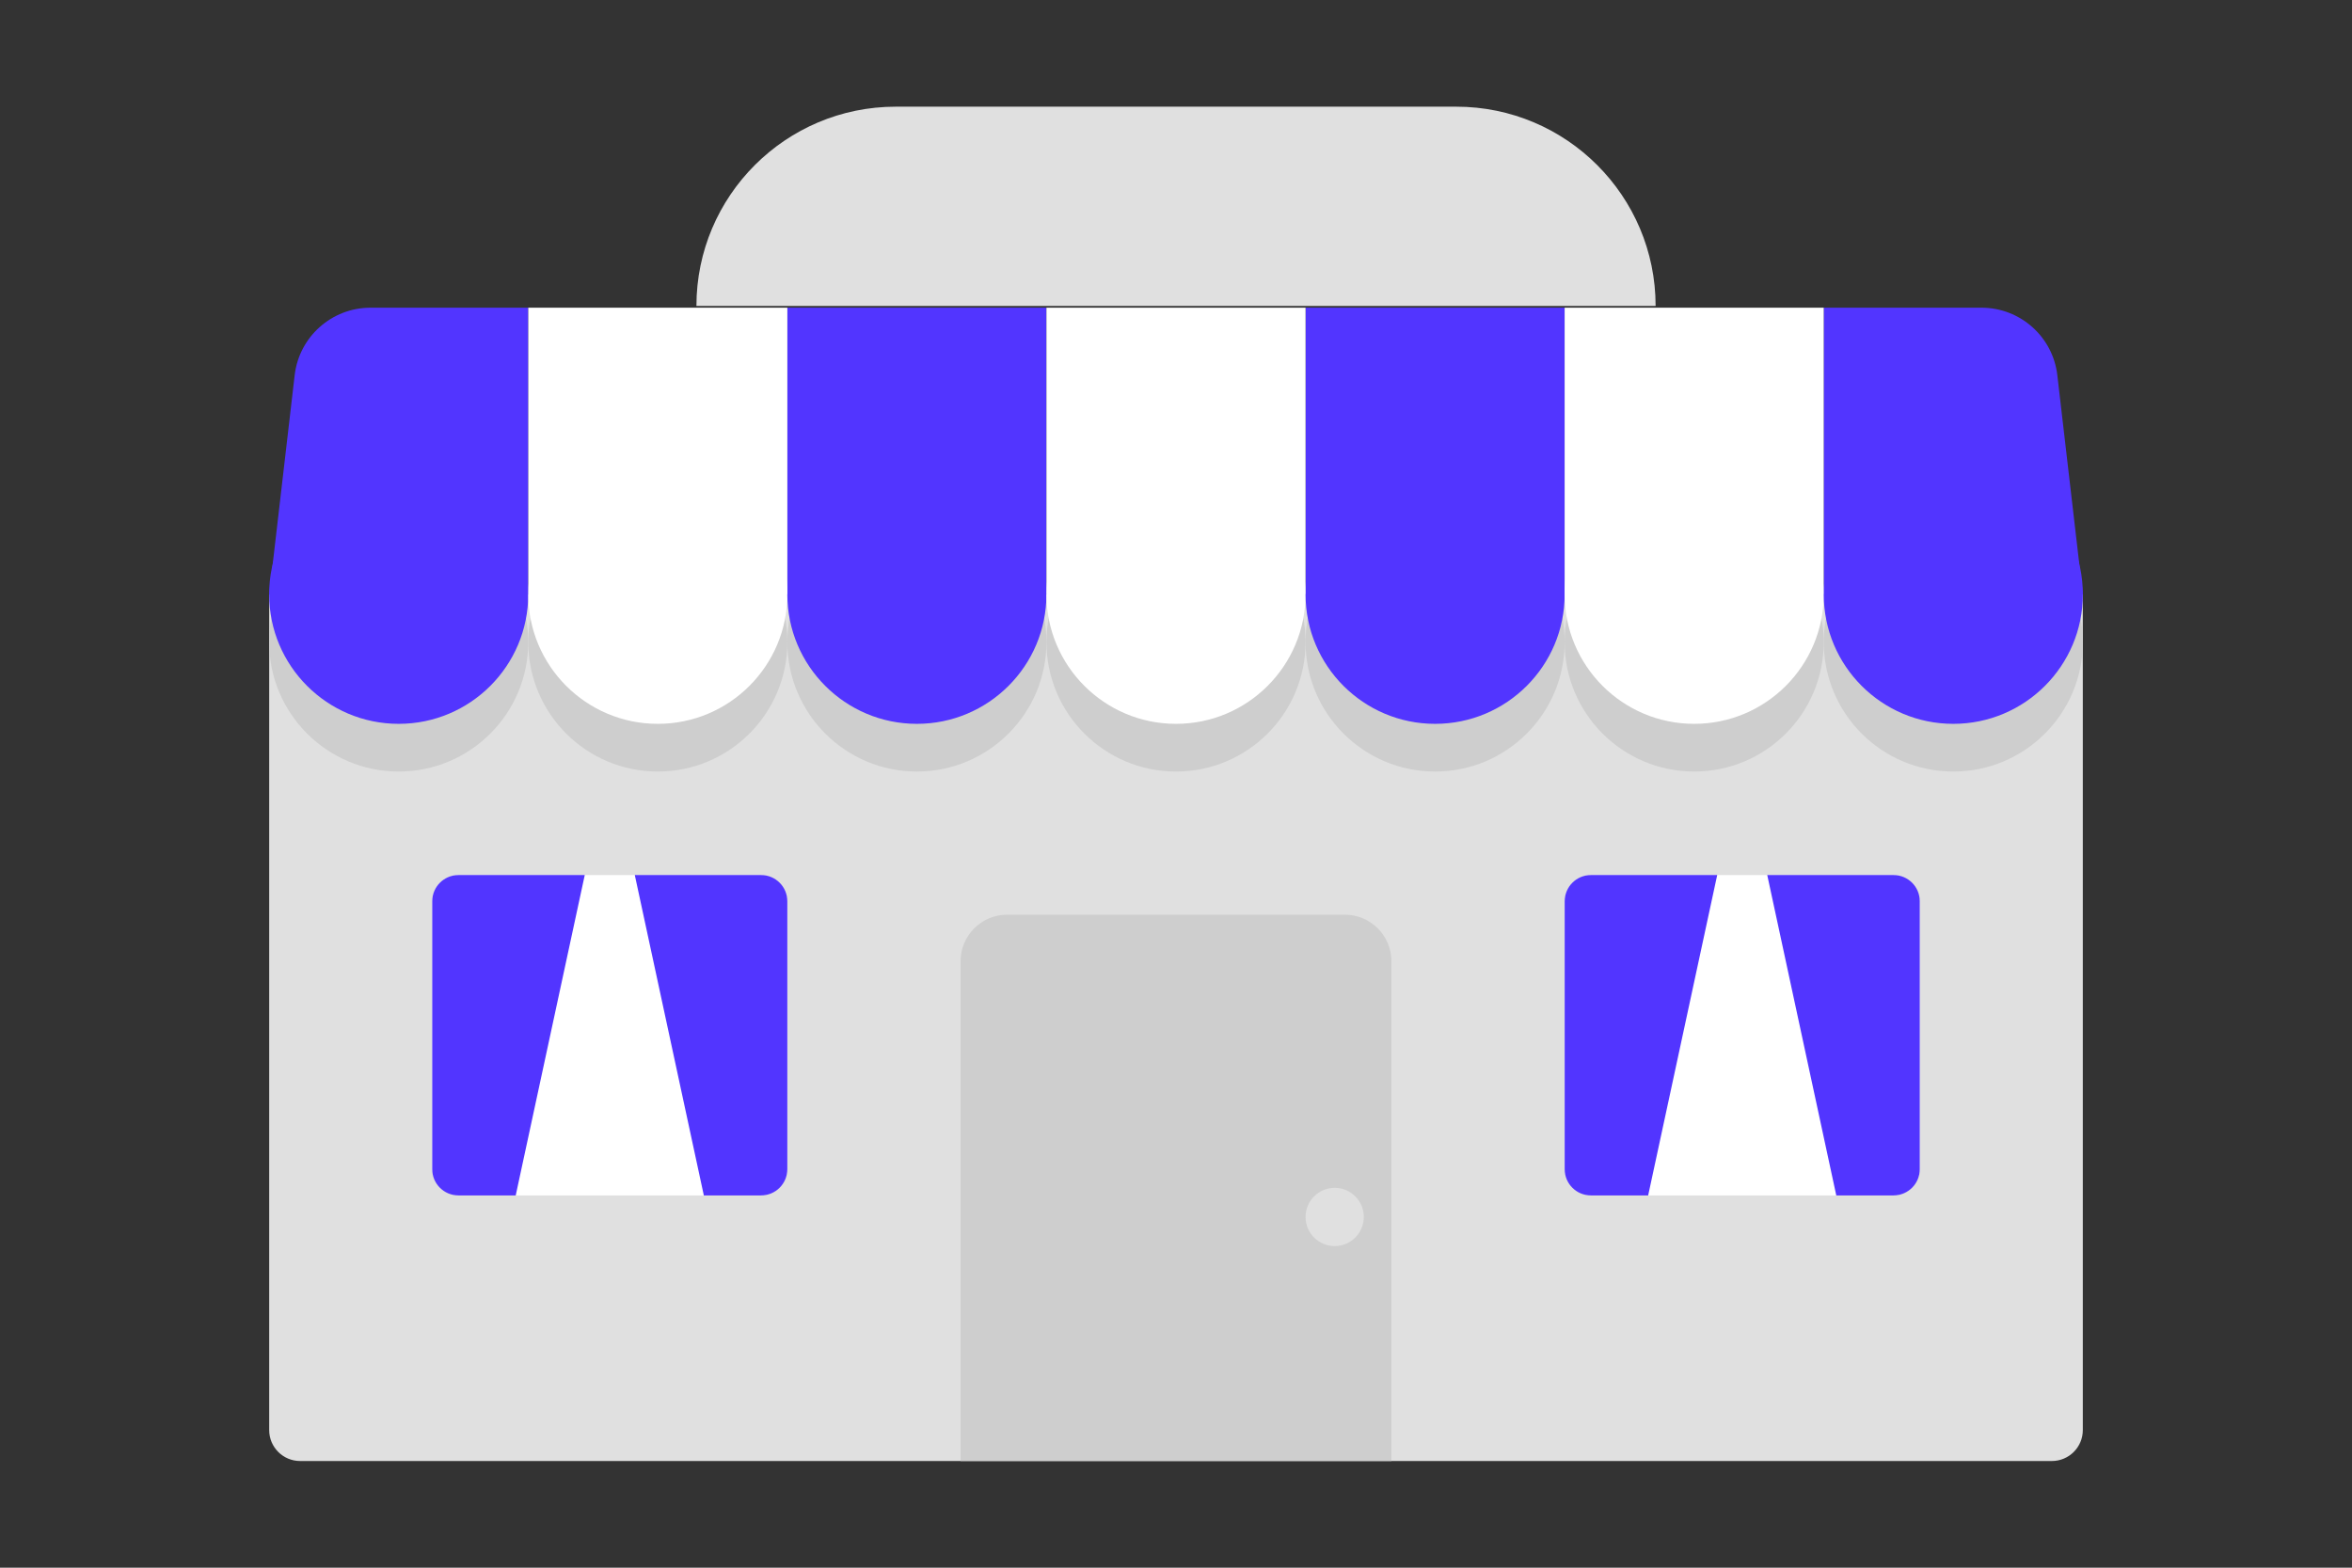
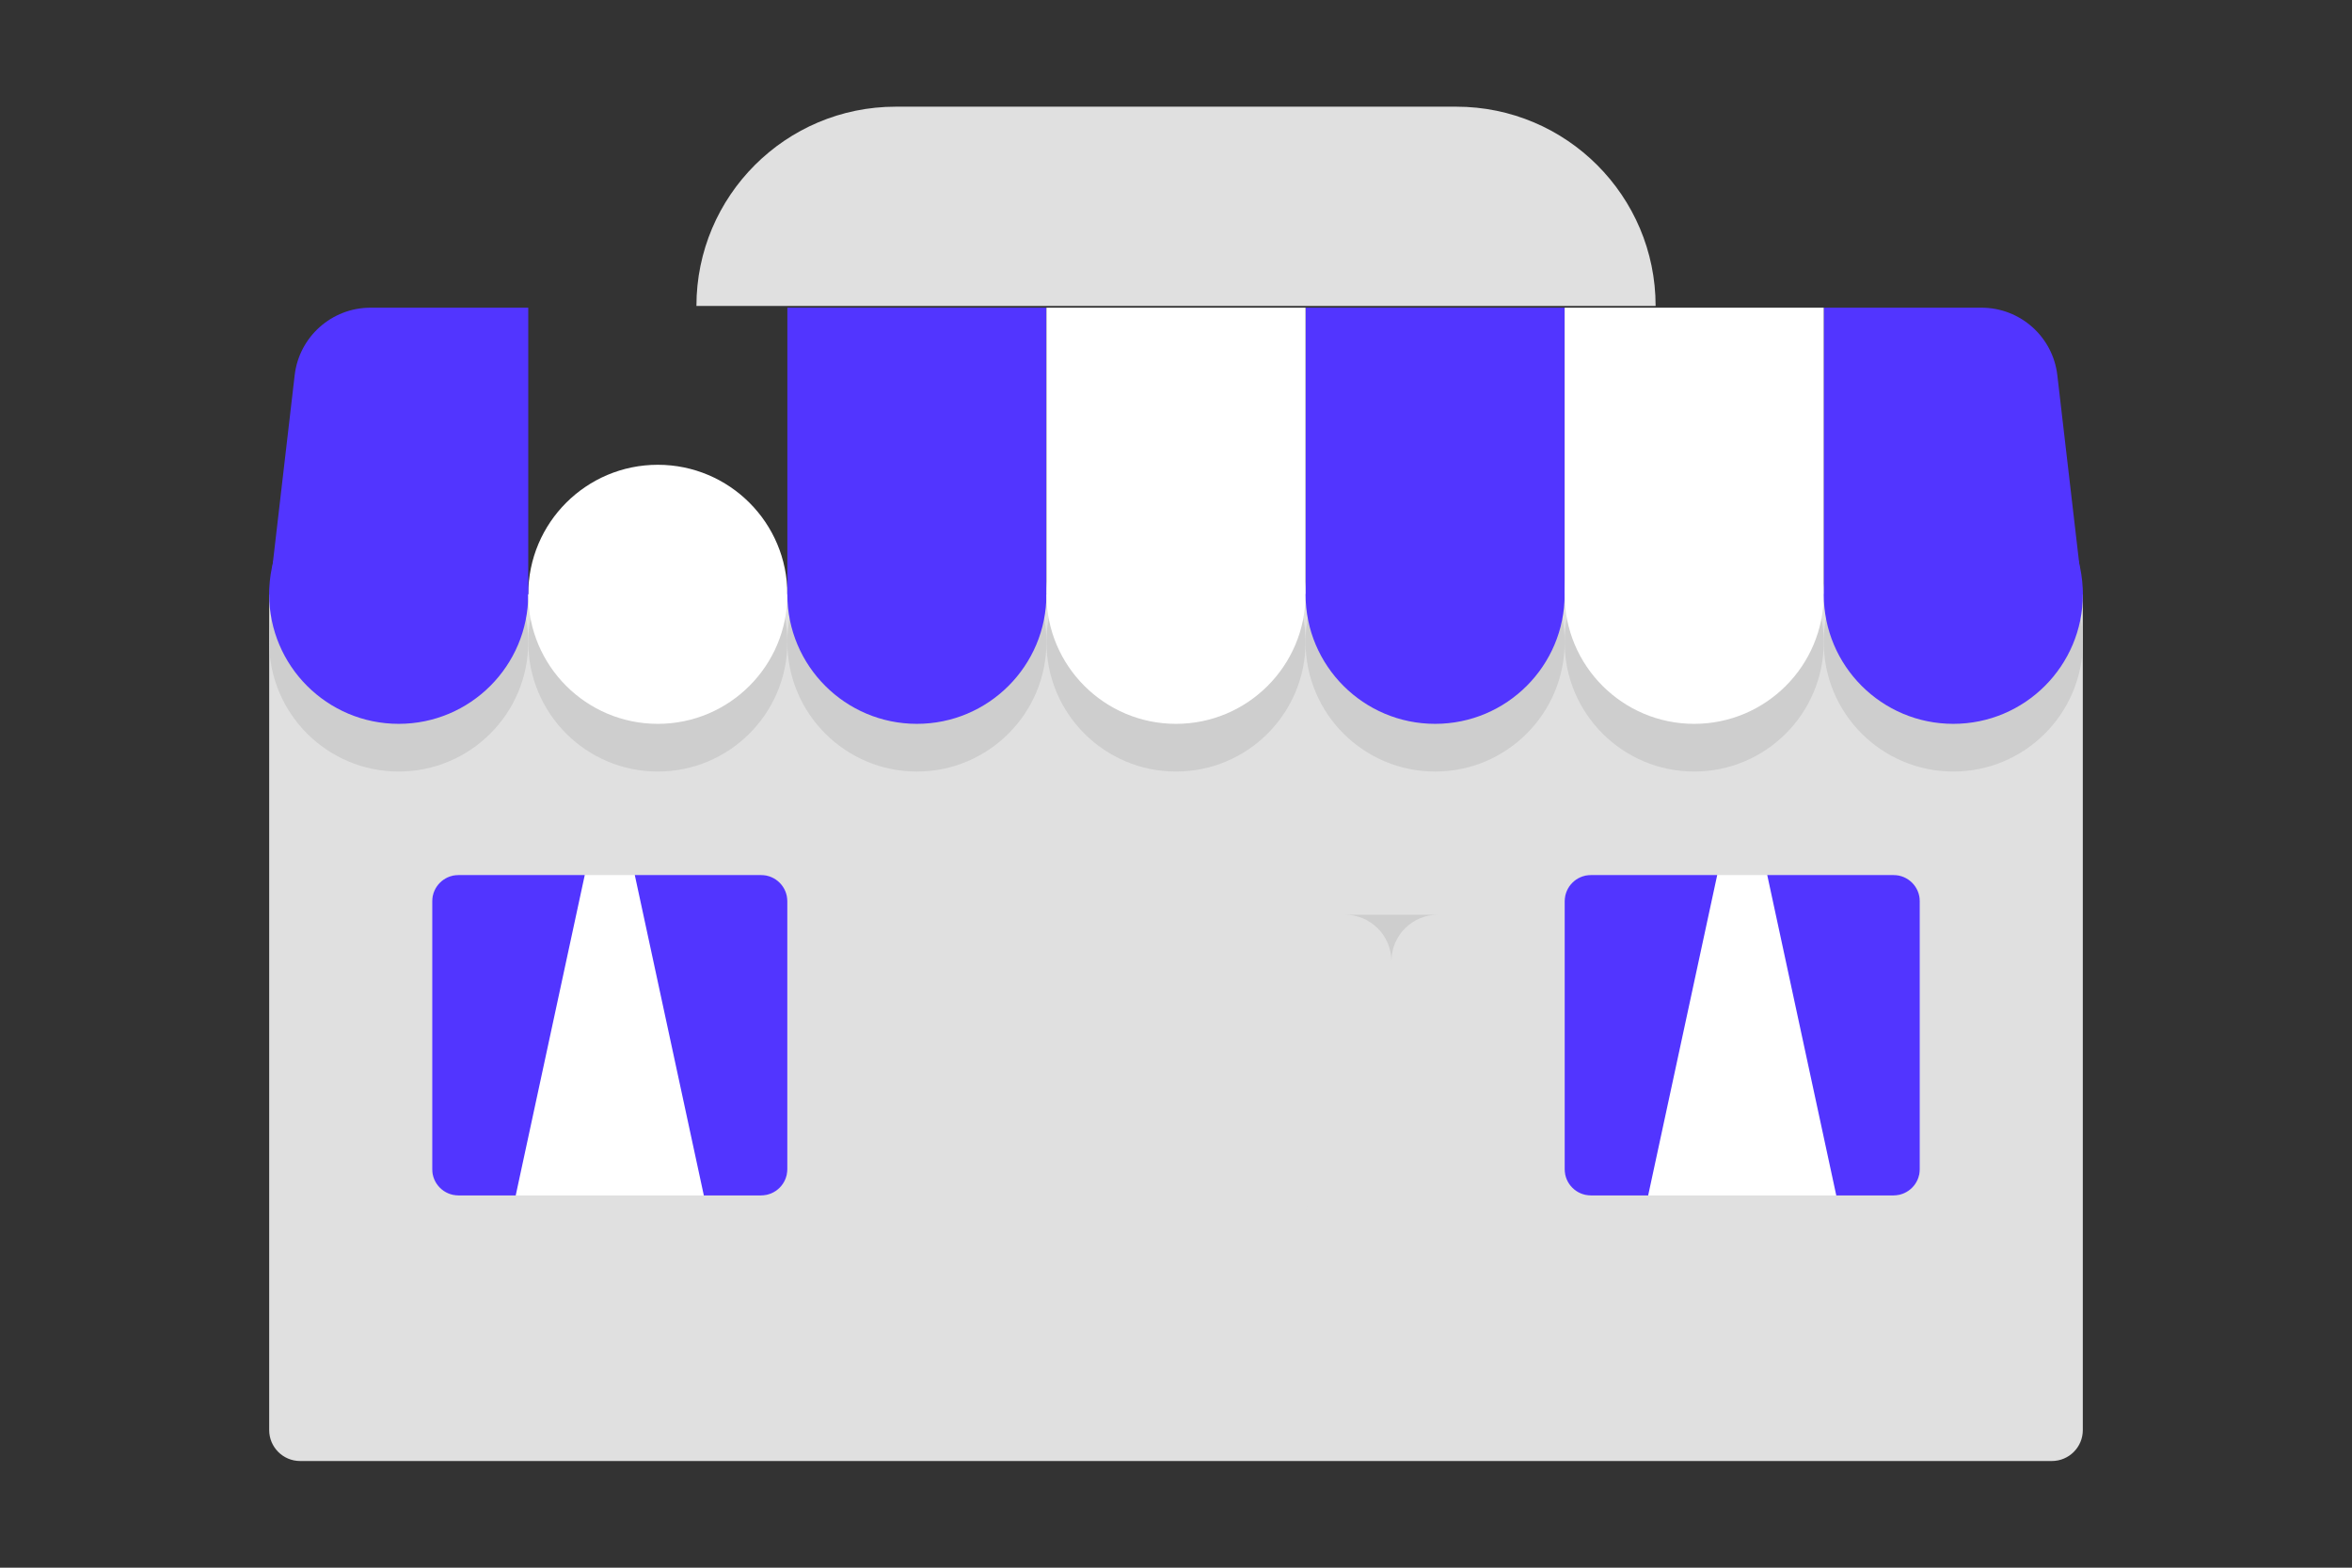
<svg xmlns="http://www.w3.org/2000/svg" id="Ebene_1" data-name="Ebene 1" viewBox="0 0 600 400">
  <rect x="0" y="0" width="600" height="400" fill="#333333" stroke="none" />
  <defs>
    <style> .cls-1 { fill: #5235ff; } .cls-2 { fill: #cecece; } .cls-3 { fill: #fff; } .cls-4 { fill: #e0e0e0; } </style>
  </defs>
  <path class="cls-4" d="M68.66,151.64h462.67v213.25c0,4.36-3.54,7.89-7.89,7.89H76.56c-4.36,0-7.89-3.54-7.89-7.89v-213.25h0Z" />
  <g>
    <circle class="cls-2" cx="101.71" cy="163.81" r="33.05" />
    <circle class="cls-2" cx="167.81" cy="163.81" r="33.05" />
    <circle class="cls-2" cx="233.9" cy="163.81" r="33.05" />
    <circle class="cls-2" cx="300" cy="163.81" r="33.05" />
    <circle class="cls-2" cx="366.1" cy="163.81" r="33.05" />
    <circle class="cls-2" cx="432.19" cy="163.81" r="33.05" />
    <circle class="cls-2" cx="498.29" cy="163.81" r="33.05" />
  </g>
  <circle class="cls-1" cx="101.71" cy="151.64" r="33.05" />
  <circle class="cls-3" cx="167.81" cy="151.64" r="33.05" />
  <circle class="cls-1" cx="233.9" cy="151.64" r="33.05" />
  <circle class="cls-3" cx="300" cy="151.64" r="33.05" />
  <circle class="cls-1" cx="366.1" cy="151.64" r="33.05" />
  <circle class="cls-3" cx="432.19" cy="151.64" r="33.05" />
  <circle class="cls-1" cx="498.29" cy="151.64" r="33.05" />
  <path class="cls-1" d="M134.76,151.64v-73.13h-40.25c-9.88,0-18.2,7.41-19.34,17.22l-6.5,55.91h66.1Z" />
  <path class="cls-1" d="M465.24,151.64v-73.13h40.25c9.88,0,18.2,7.41,19.34,17.22l6.5,55.91h-66.1Z" />
  <rect class="cls-1" x="200.86" y="78.51" width="66.1" height="73.13" />
  <rect class="cls-1" x="333.05" y="78.51" width="66.1" height="73.13" />
  <rect class="cls-3" x="399.14" y="78.51" width="66.1" height="73.13" />
  <rect class="cls-3" x="266.95" y="78.51" width="66.1" height="73.13" />
-   <rect class="cls-3" x="134.76" y="78.51" width="66.1" height="73.13" />
-   <path class="cls-2" d="M256.92,233.39h86.16c6.55,0,11.87,5.32,11.87,11.87v127.52h-109.9v-127.52c0-6.55,5.32-11.87,11.87-11.87Z" />
+   <path class="cls-2" d="M256.92,233.39h86.16c6.55,0,11.87,5.32,11.87,11.87v127.52v-127.52c0-6.55,5.32-11.87,11.87-11.87Z" />
  <path class="cls-4" d="M228.51,27.22h142.99c28.07,0,50.85,22.79,50.85,50.85h-244.69c0-28.07,22.79-50.85,50.85-50.85Z" />
  <rect class="cls-3" x="110.26" y="223.28" width="90.6" height="81.74" rx="6.84" ry="6.84" />
  <rect class="cls-3" x="399.14" y="223.28" width="90.6" height="81.74" rx="6.84" ry="6.84" />
  <path class="cls-1" d="M149.17,223.28l-17.61,81.74h-14.6c-3.7,0-6.7-3-6.7-6.7v-68.35c0-3.7,3-6.7,6.7-6.7h32.22Z" />
  <path class="cls-1" d="M161.94,223.28l17.61,81.74h14.6c3.7,0,6.7-3,6.7-6.7v-68.35c0-3.7-3-6.7-6.7-6.7h-32.22Z" />
  <path class="cls-1" d="M438.06,223.28l-17.61,81.74h-14.6c-3.7,0-6.7-3-6.7-6.7v-68.35c0-3.7,3-6.7,6.7-6.7h32.22Z" />
  <path class="cls-1" d="M450.83,223.28l17.61,81.74h14.6c3.7,0,6.7-3,6.7-6.7v-68.35c0-3.7-3-6.7-6.7-6.7h-32.22Z" />
  <circle class="cls-4" cx="340.48" cy="310.51" r="7.43" />
</svg>